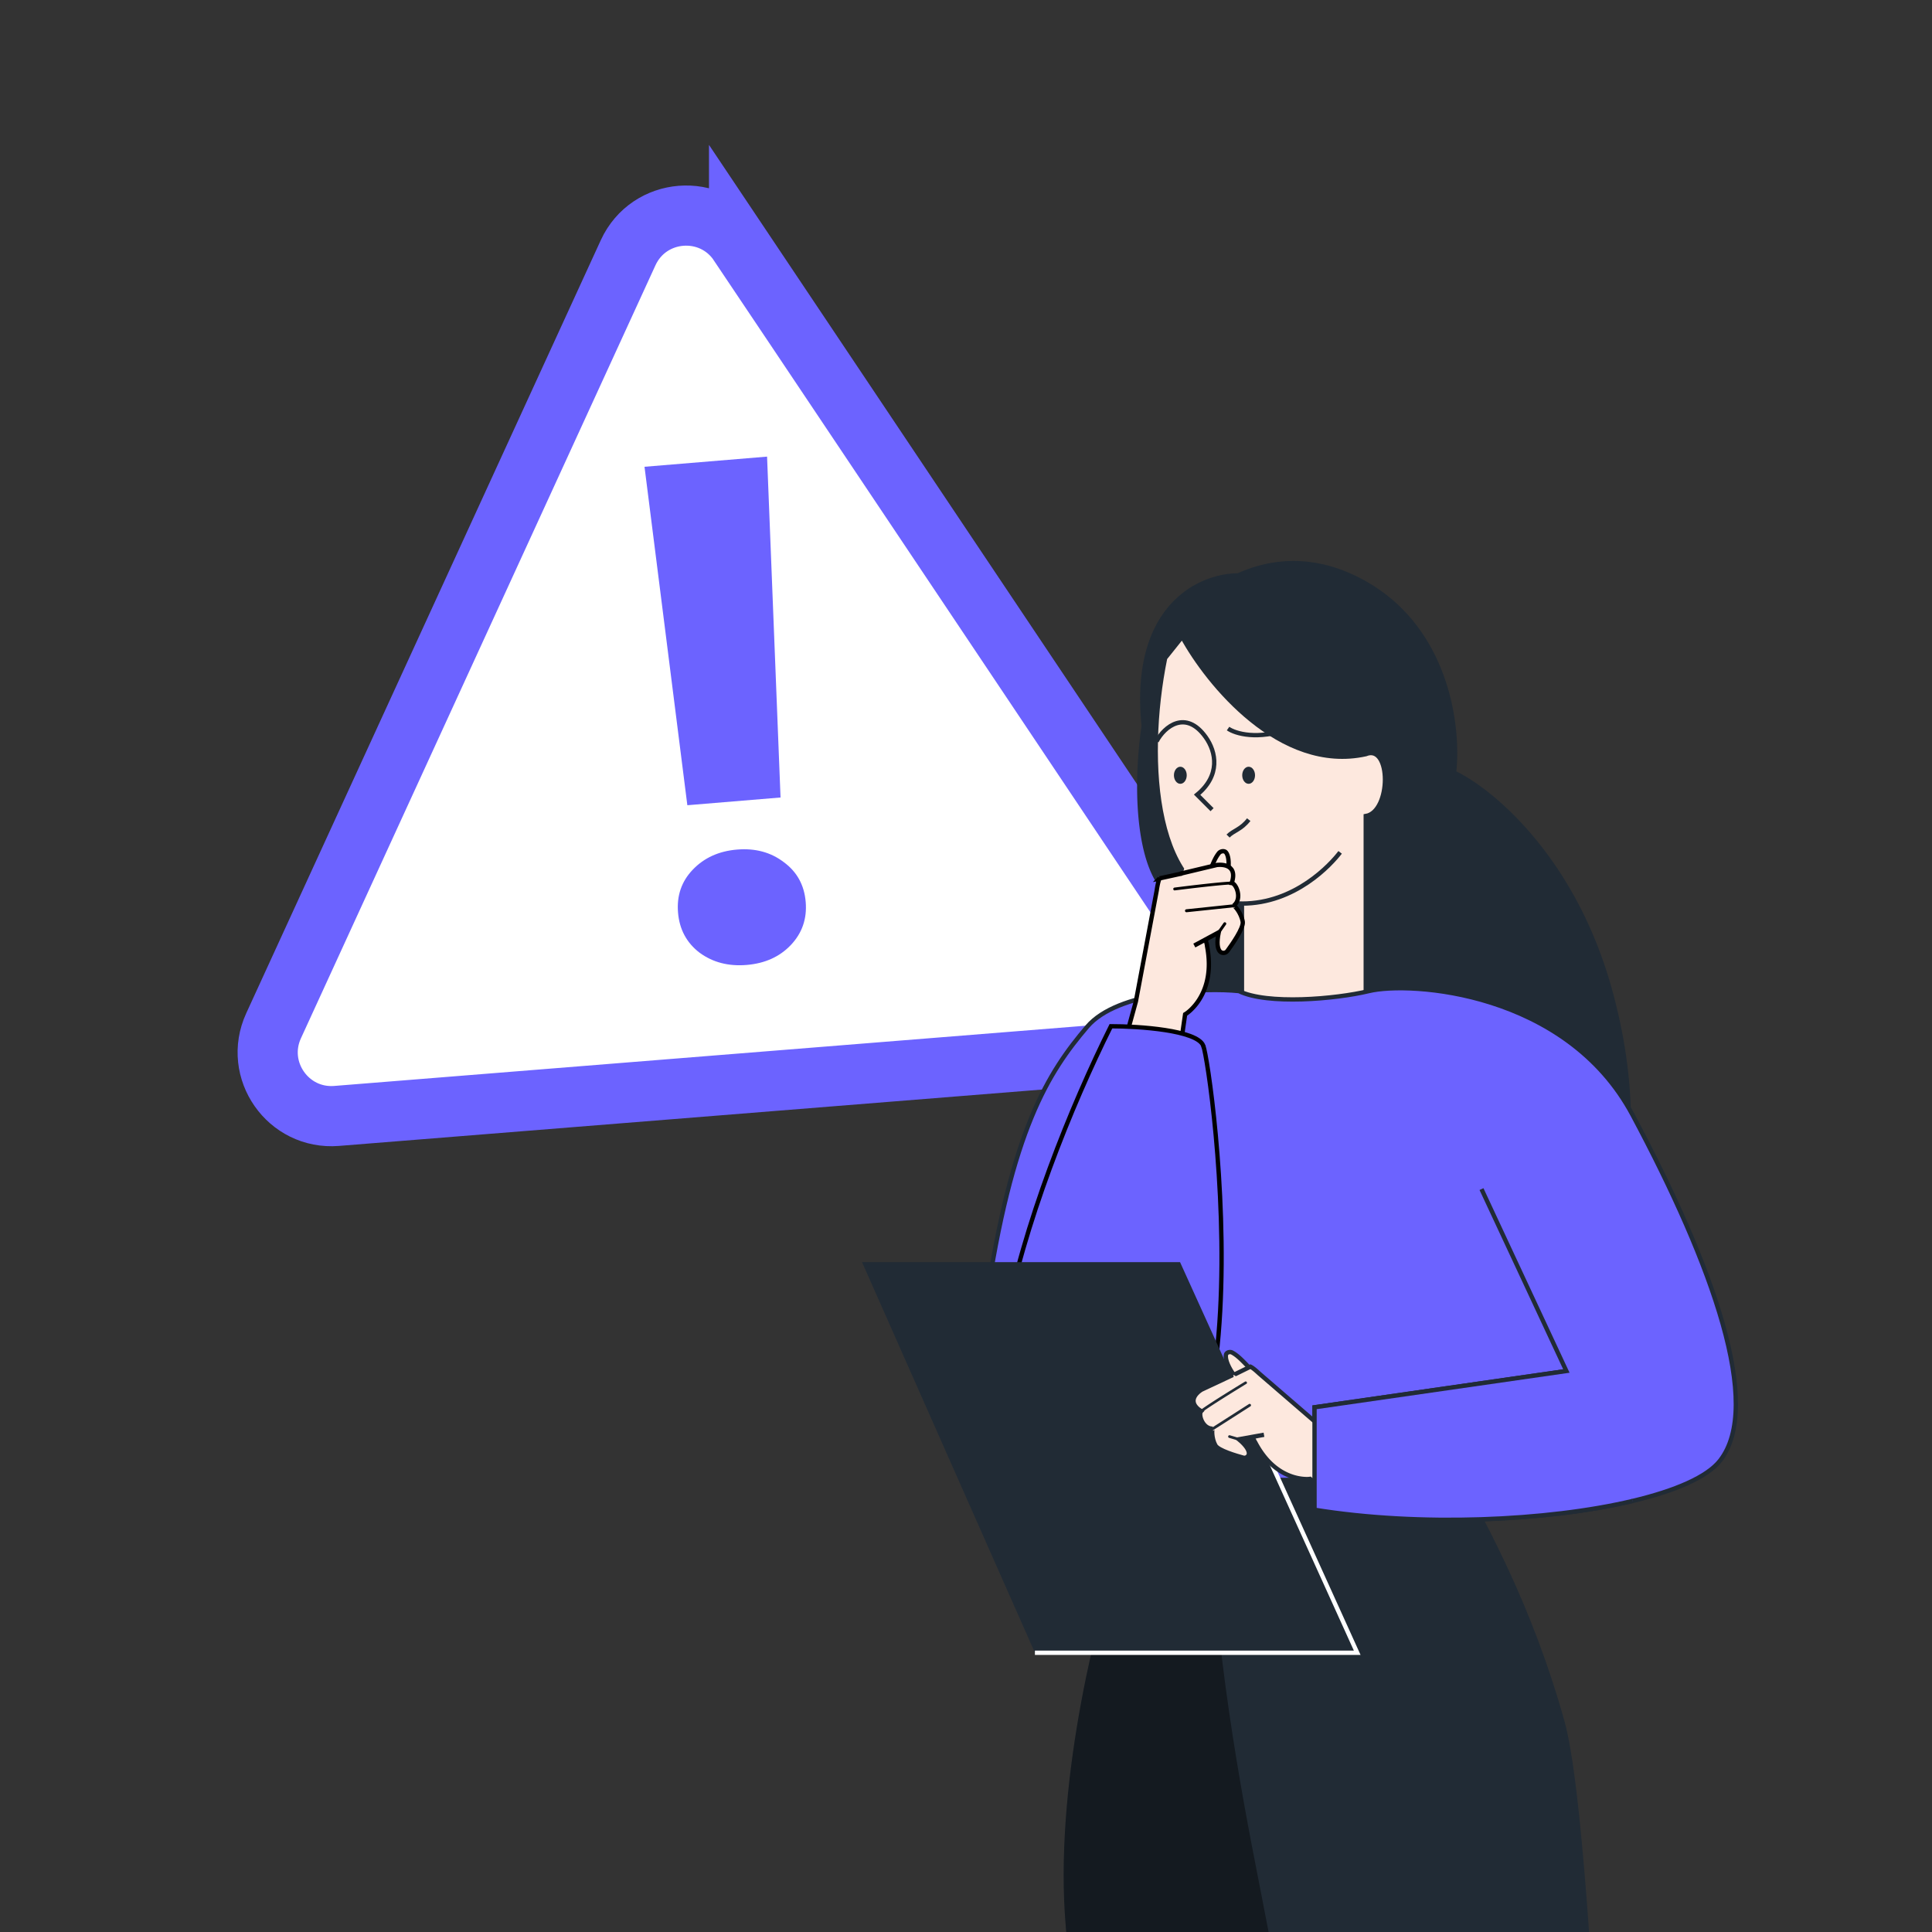
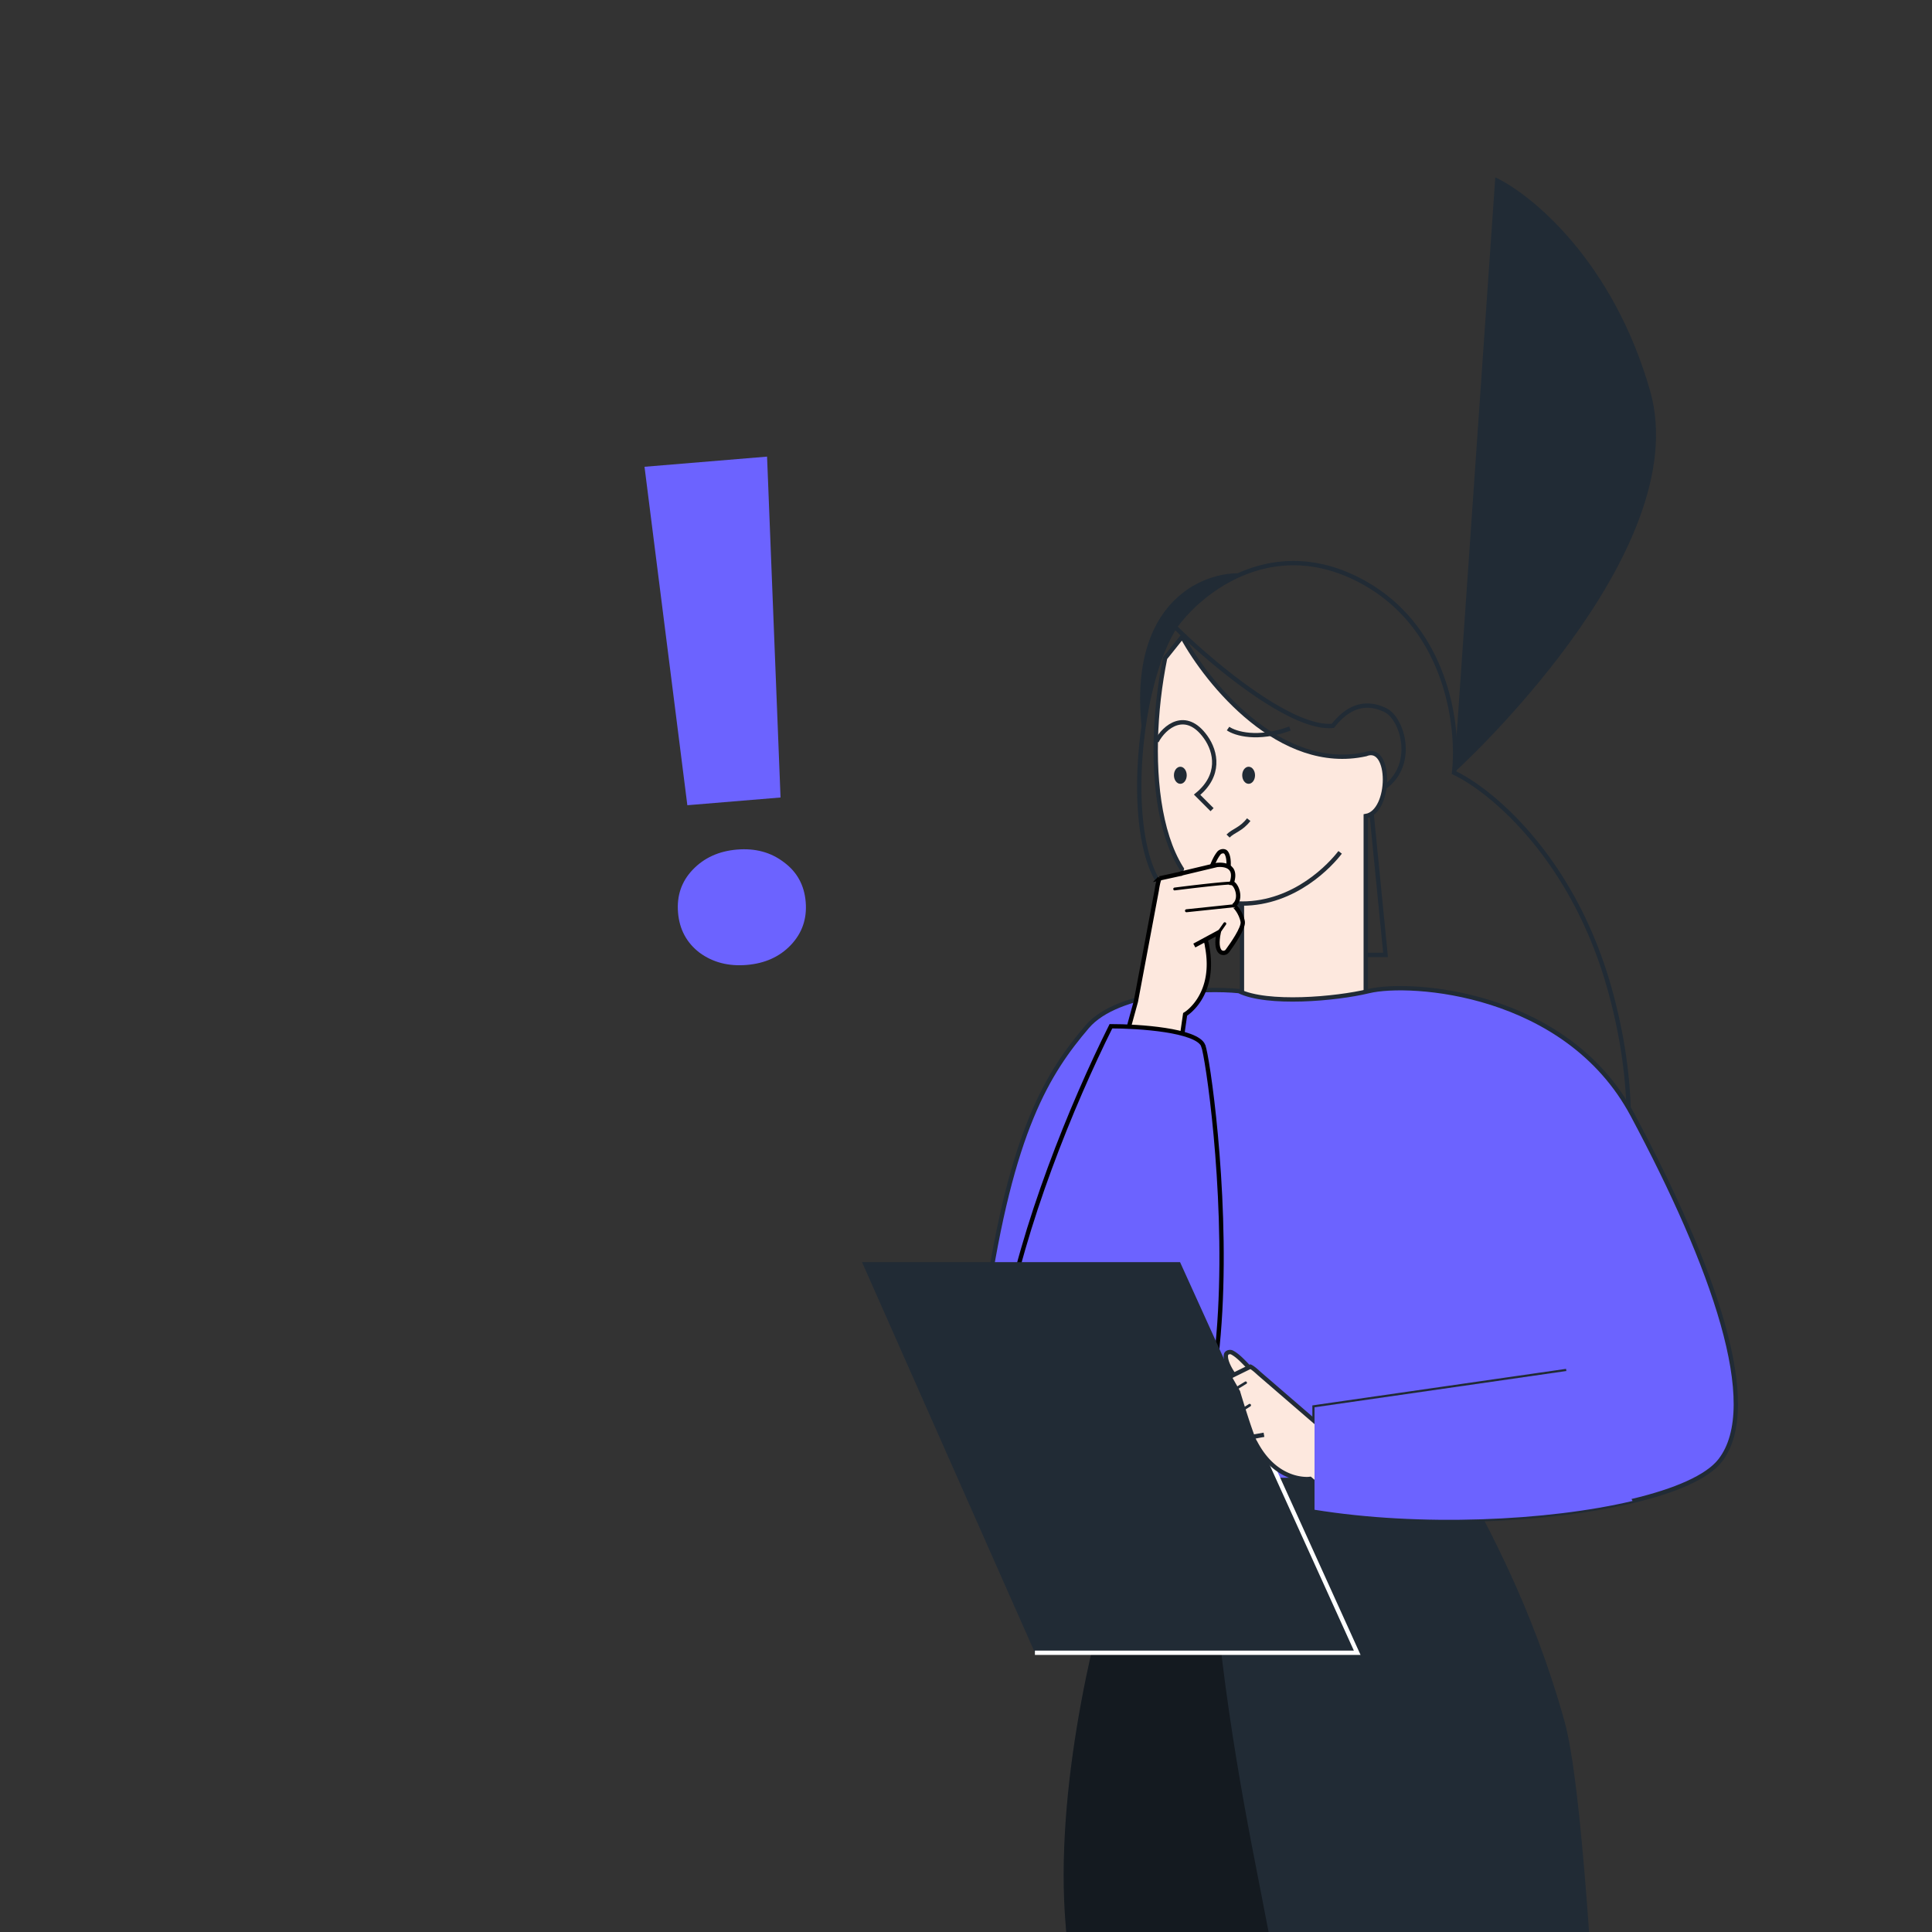
<svg xmlns="http://www.w3.org/2000/svg" width="446" height="446" fill="none">
  <rect width="100%" height="100%" fill="#333333" stroke="none" />
  <g clip-path="url(#a)">
-     <path fill="#fff" stroke="#6C63FF" stroke-width="13.888" d="M170.611 56.299 279.834 219.43c6.255 9.343.151 21.966-11.057 22.864L77.712 257.61c-11.208.899-19.244-10.591-14.557-20.811l81.842-178.447c4.799-10.463 19.21-11.619 25.614-2.053Z" />
    <path fill="#6C63FF" d="m180.187 184.102-21.514 1.783-9.888-78.131 28.291-2.345zm-23.665 26.559q-.484-5.832 3.386-9.882 3.942-4.136 10.246-4.658t10.795 2.914q4.563 3.351 5.046 9.183t-3.459 9.967q-3.869 4.05-10.174 4.572t-10.867-2.828q-4.49-3.437-4.973-9.268" />
-     <path fill="#212B35" fill-rule="evenodd" d="M335.661 178.374c1.215-10.416-1.46-33.891-21.887-44.467-10.758-5.57-20.41-4.495-27.966-1.06-6.792 3.088-11.889 8.084-14.572 11.876-3.393 5.311-5.899 13.79-7.208 22.835-2.444 16.886-.716 35.748 7.204 39.661-19.439 46.47 4.276 112.762 54.906 108.594s55.991-50.622 45.269-88.142c-8.577-30.016-27.405-45.371-35.746-49.297" clip-rule="evenodd" />
+     <path fill="#212B35" fill-rule="evenodd" d="M335.661 178.374s55.991-50.622 45.269-88.142c-8.577-30.016-27.405-45.371-35.746-49.297" clip-rule="evenodd" />
    <path fill="#212B35" d="M271.236 144.723c2.683-3.792 7.78-8.788 14.572-11.876-8.441-.047-24.614 6.829-21.78 34.711 1.309-9.045 3.815-17.524 7.208-22.835" />
    <path stroke="#212B35" d="M271.236 144.723c8.1 8.013 26.731 23.797 36.458 22.835 1.622-2.003 5.715-6.79 12.16-3.605 4.446 2.197 7.877 15.446-3.648 19.538m-44.97-38.768c2.683-3.792 7.78-8.788 14.572-11.876m-14.572 11.876c-3.393 5.311-5.899 13.79-7.208 22.835m52.178 15.933a19.8 19.8 0 0 1-3.648.893m3.648-.893 3.648 36.948h-29.182v-11.446m-4.864-76.146c7.556-3.435 17.208-4.51 27.966 1.06 20.427 10.576 23.102 34.051 21.887 44.467 8.341 3.926 27.169 19.281 35.746 49.297 10.722 37.52 5.361 83.973-45.269 88.142s-74.345-62.124-54.906-108.594m14.576-74.372c-8.441-.047-24.614 6.829-21.78 34.711m0 0c-2.444 16.886-.716 35.748 7.204 39.661m0 0c6.659 3.29 13.356 3.464 19.44 1.774m0 0c4.78-1.328 9.273-3.761 13.375-6.581" />
    <path fill="#FDE8DE" d="M286.703 208.59c-20.201 0-22.664-32.52-17.737-56.663l3.941-4.927c5.913 10.84 22.665 31.435 42.374 27.099 5.913-2.463 5.913 13.304 0 14.289v47.794h-28.578V208.59" />
    <path stroke="#212B35" d="M286.703 208.59c-20.201 0-22.664-32.52-17.737-56.663l3.941-4.927c5.913 10.84 22.665 31.435 42.374 27.099 5.913-2.463 5.913 13.304 0 14.289v47.794h-28.578V208.59Zm0 0c12.318 0 20.53-9.034 22.665-11.826" />
    <path stroke="#212B35" d="M266.992 171.143c1.807-3.449 6.758-7.391 11.333-.985 2.463 3.449 3.449 8.869-1.971 13.303l3.449 3.449m3.695-18.723c1.642 1.15 6.799 2.759 14.289 0M283.498 193c1.268-1.287 3-1.5 4.768-3.787" />
    <path fill="#212B35" d="M272.478 180.942c.817 0 1.478-.883 1.478-1.971s-.661-1.971-1.478-1.971c-.816 0-1.478.882-1.478 1.971s.662 1.971 1.478 1.971M288.244 180.942c.816 0 1.478-.883 1.478-1.971S289.06 177 288.244 177c-.817 0-1.478.882-1.478 1.971s.661 1.971 1.478 1.971" />
    <path fill="#6C63FF" d="M315.999 228.791c-7.711 1.86-23.5 3.209-30 0-7.883-.821-28 0-35 8.209-9 10.554-17.513 23.818-23.426 64.221-4.73 32.322 50.096 45.001 75.881 47.301 24.27 3.935 53.777 2.631 73.412-2.022 9.864-2.338 17.236-5.522 20.202-9.311 9.914-12.669-1.56-44.943-20.202-79.82-15.274-28.578-51.367-30.869-60.867-28.578" />
    <path stroke="#212B35" d="M303.454 348.522v-23.651l58.138-8.376m-58.138 32.027c-25.785-2.3-80.611-14.979-75.881-47.301 5.913-40.403 14.426-53.667 23.426-64.221 7-8.209 27.117-9.03 35-8.209 6.5 3.209 22.289 1.86 30 0 9.5-2.291 45.593 0 60.867 28.578 18.642 34.877 30.116 67.151 20.202 79.82-2.966 3.789-10.338 6.973-20.202 9.311-19.635 4.653-49.142 5.957-73.412 2.022Z" />
    <path fill="#212B35" d="M245.808 441.645c-1.971-31.928 7.719-69.473 12.811-84.255l38.431-2.463 26.114 208.912-8.869 148.308h-32.519c-11.168-76.864-33.997-238.574-35.968-270.502" />
    <path fill="#000" fill-opacity=".4" d="M245.808 441.645c-1.971-31.928 7.719-69.473 12.811-84.255l38.431-2.463 26.114 208.912-8.869 148.308h-32.519c-11.168-76.864-33.997-238.574-35.968-270.502" />
    <path fill="#212B35" d="M361.167 397.371c-7.47-26.796-17.966-45.236-23.714-56.24h-57.156c-2.135 23.486 4.403 62.44 8.537 84.14 2.93 15.382 25.954 133.641 28.91 143.002 2.365 7.49 43.359 95.095 63.56 137.961 8.212-2.299 24.439-7.982 23.651-12.318-5.42-99.529-24.636-128.106-29.563-141.41-4.927-13.303-7.358-130.505-14.225-155.135" />
    <path fill="#FDE8DE" stroke="#000" d="m271.723 220.934.437-1.046a360 360 0 0 0 6.408-16.647c.408-1.139.745-2.079 1.055-2.885.615-1.595 1.094-2.575 1.752-3.408l.001-.001c.276-.351.895-.583 1.402-.355.126.058.316.224.49.61.172.382.309.943.35 1.713.08 1.539-.232 3.846-1.337 7.055l-.01.028-.006.029c-.063.287-.288.787-.687 1.482a38 38 0 0 1-1.532 2.402c-1.236 1.813-2.828 3.958-4.404 6.016a328 328 0 0 1-3.919 5.007Z" />
    <path fill="#FDE8DE" d="m273.464 201.508.659 4.219.009.056.021.053.464-.186-.464.186.001.001.003.007.009.024.038.094.143.359a325.21 325.21 0 0 1 2.065 5.308 134 134 0 0 1 1.549 4.274c.211.625.384 1.172.504 1.604.127.455.176.722.176.821v.048l.009.046c1.094 5.688-.156 9.595-1.647 12.071a12.5 12.5 0 0 1-2.187 2.712 10 10 0 0 1-.759.635q-.138.101-.21.149l-.051.034-.012.008h-.001l-.199.123-.034.232-.892 6.177-12.701-1.168 2.25-8.185.005-.02.004-.02 4.81-25.607.003-.014.024-.151c.061-.393.145-.924.262-1.441.066-.292.141-.57.225-.809q.081-.229.159-.374z" />
    <path stroke="#000" d="m274.153 205.836-.021-.053-.009-.056-.659-4.219-5.765 1.266a3 3 0 0 0-.159.374 7 7 0 0 0-.225.809 22 22 0 0 0-.286 1.592l-.003.014-4.81 25.607-.004.02-.005.02-2.25 8.185 12.701 1.168.892-6.177.034-.232.199-.123h.001l.012-.008.051-.034q.072-.048.21-.149a10 10 0 0 0 .759-.635 12.5 12.5 0 0 0 2.187-2.712c1.491-2.476 2.741-6.383 1.647-12.071l-.009-.046v-.048c0-.099-.049-.366-.176-.821-.12-.432-.293-.979-.504-1.604-.421-1.247-.984-2.78-1.549-4.274a325 325 0 0 0-2.065-5.308l-.143-.359-.038-.094-.009-.024-.003-.007zm0 0 .464-.186z" />
    <path fill="#FDE8DE" d="m273.382 200.518 7.529-.84s5.078-.751 3.433 4.166c1.055.126 2.503 3.666.447 5.24.179-.108 1.752 1.663 2.092 3.701.233 1.449-2.485 5.293-3.54 6.742-.448.608-1.395.608-1.824-.018-.43-.608-.68-1.824-.197-4.238-.125.071-5.615 3.004-5.615 3.004s-4.363-12.624-2.325-17.757" />
    <path stroke="#000" d="m272.453 201.697 8.459-2.019s5.078-.751 3.433 4.166c1.055.126 2.504 3.666.447 5.24.179-.108 1.753 1.663 2.093 3.701.232 1.449-2.486 5.293-3.541 6.742-.447.608-1.395.608-1.824-.018-.429-.608-.679-1.824-.197-4.238-.125.071-5.614 3.004-5.614 3.004" />
    <path fill="#000" d="M271.184 205.56a.36.36 0 0 1-.339-.286c-.018-.179.107-.357.286-.375.411-.054 10.317-1.324 13.179-1.377.178 0 .339.143.339.322a.34.34 0 0 1-.339.339c-2.826.054-13 1.359-13.108 1.359zM273.9 210.585a.333.333 0 0 1-.34-.304.34.34 0 0 1 .304-.375l10.89-1.144a.341.341 0 1 1 .072.679l-10.89 1.144zM281.305 215.628a.36.36 0 0 1-.197-.054.326.326 0 0 1-.09-.464l1.449-2.057a.326.326 0 0 1 .465-.089.327.327 0 0 1 .089.465l-1.448 2.074c-.054.089-.161.125-.268.125" />
    <path fill="#6C63FF" stroke="#000" d="M277.758 241.356c-1.503-3.559-14.828-4.449-21.302-4.449-18.17 36.44-45.112 110.972-7.519 117.582 46.991 8.263 30.701-108.684 28.821-113.133Z" />
    <path fill="#212B35" d="M238.91 381.534 199 291.366h73.415l40.895 90.168z" />
    <path stroke="#fff" d="M238.91 381.534h74.4l-20.447-45.084" />
    <path fill="#FDE8DE" stroke="#212B35" d="M296.305 326.075a300 300 0 0 0 4.902 2.649l-.549-.526a332 332 0 0 1-11.547-11.696c-.764-.81-1.394-1.479-1.954-2.046-1.106-1.119-1.868-1.766-2.726-2.225-.348-.188-.938-.155-1.267.209-.077.086-.174.286-.179.67-.004.379.085.898.334 1.56.497 1.323 1.607 3.152 3.721 5.452l.02.021.017.024c.155.215.525.55 1.117.99a35 35 0 0 0 2.177 1.462c1.711 1.075 3.845 2.299 5.934 3.456Z" />
    <path fill="#FDE8DE" d="m283.828 317.868 1.927 3.381.029.05.016.054-.479.144.479-.144v.001l.001.001.001.006.007.023.027.089.103.341.373 1.224c.313 1.018.738 2.385 1.189 3.784s.926 2.828 1.339 3.967c.206.571.395 1.063.556 1.443.171.401.287.617.34.683l.029.037.023.043c2.474 4.716 5.611 6.806 8.098 7.729a11.4 11.4 0 0 0 3.122.694c.389.029.698.029.907.022q.158-.006.236-.013l.056-.005.012-.001h.001l.217-.027.167.143 3.791 3.229.845-.467a13.07 13.07 0 0 0 5.719-6.361l.677-1.605-4.722-3.526-.014-.011-.014-.011-18.173-15.681-.01-.009-.105-.096a20 20 0 0 0-1.014-.885 7 7 0 0 0-.623-.451 3 3 0 0 0-.308-.168z" />
    <path stroke="#212B35" d="m285.8 321.353-.016-.054-.029-.05-1.927-3.381 4.825-2.373q.13.058.308.168c.196.122.408.279.623.451.38.304.744.637 1.014.885l.105.096.01.009 18.173 15.681.014.011.014.011 4.722 3.526-.677 1.605a13.07 13.07 0 0 1-5.719 6.361l-.845.467-3.791-3.229-.167-.143-.217.027h-.001l-.012.001-.056.005q-.078.007-.236.013a9 9 0 0 1-.907-.022 11.4 11.4 0 0 1-3.122-.694c-2.487-.923-5.624-3.013-8.098-7.729l-.023-.043-.029-.037c-.053-.066-.169-.282-.34-.683-.161-.38-.35-.872-.556-1.443a123 123 0 0 1-1.339-3.967 299 299 0 0 1-1.562-5.008l-.103-.341-.027-.089-.007-.023-.001-.006-.001-.001zm0 0-.479.144z" />
-     <path fill="#FDE8DE" d="m284.859 317.423-7.502 3.388s-4.089 2.376-.08 4.973c-.688.696.303 4.078 2.688 4.03-.191.026-.307 2.205.619 3.868.665 1.177 4.831 2.385 6.422 2.822.672.181 1.354-.363 1.304-1.06-.04-.685-.558-1.704-2.293-3.166.132-.02 5.77-1.061 5.77-1.061s-2.511-11.268-6.928-13.794" />
    <path stroke="#212B35" d="m284.61 317.406-7.253 3.404s-4.09 2.376-.08 4.973c-.688.696.302 4.078 2.687 4.031-.19.025-.306 2.204.62 3.867.664 1.177 4.83 2.385 6.422 2.822.671.181 1.354-.363 1.304-1.06-.041-.685-.559-1.704-2.293-3.166.131-.02 5.77-1.061 5.77-1.061" />
    <path fill="#212B35" d="M287.745 319.458a.33.33 0 0 0 .081-.401c-.09-.139-.283-.196-.422-.106-.327.198-8.192 4.974-10.283 6.578-.129.103-.163.299-.06.427a.313.313 0 0 0 .44.05c2.065-1.584 10.144-6.488 10.221-6.55zM288.673 324.64a.306.306 0 0 0 .07-.414.314.314 0 0 0-.435-.096l-8.501 5.431a.314.314 0 1 0 .339.531l8.501-5.431zM286.237 332.524a.33.33 0 0 0 .111-.151.3.3 0 0 0-.202-.386l-2.225-.65a.3.3 0 0 0-.386.203.3.3 0 0 0 .203.386l2.234.662c.09.034.188-.002.265-.064" />
    <path fill="#6C63FF" d="M303.457 324.871v23.651c24.269 3.935 53.777 2.631 73.412-2.023l-15.274-30.004z" />
-     <path stroke="#212B35" d="M376.869 346.499c-19.635 4.654-49.143 5.958-73.412 2.023v-23.651l58.138-8.376-19.594-41.995" />
  </g>
  <defs>
    <clipPath id="a">
      <path fill="#fff" d="M0 0h446v446H0z" />
    </clipPath>
  </defs>
</svg>